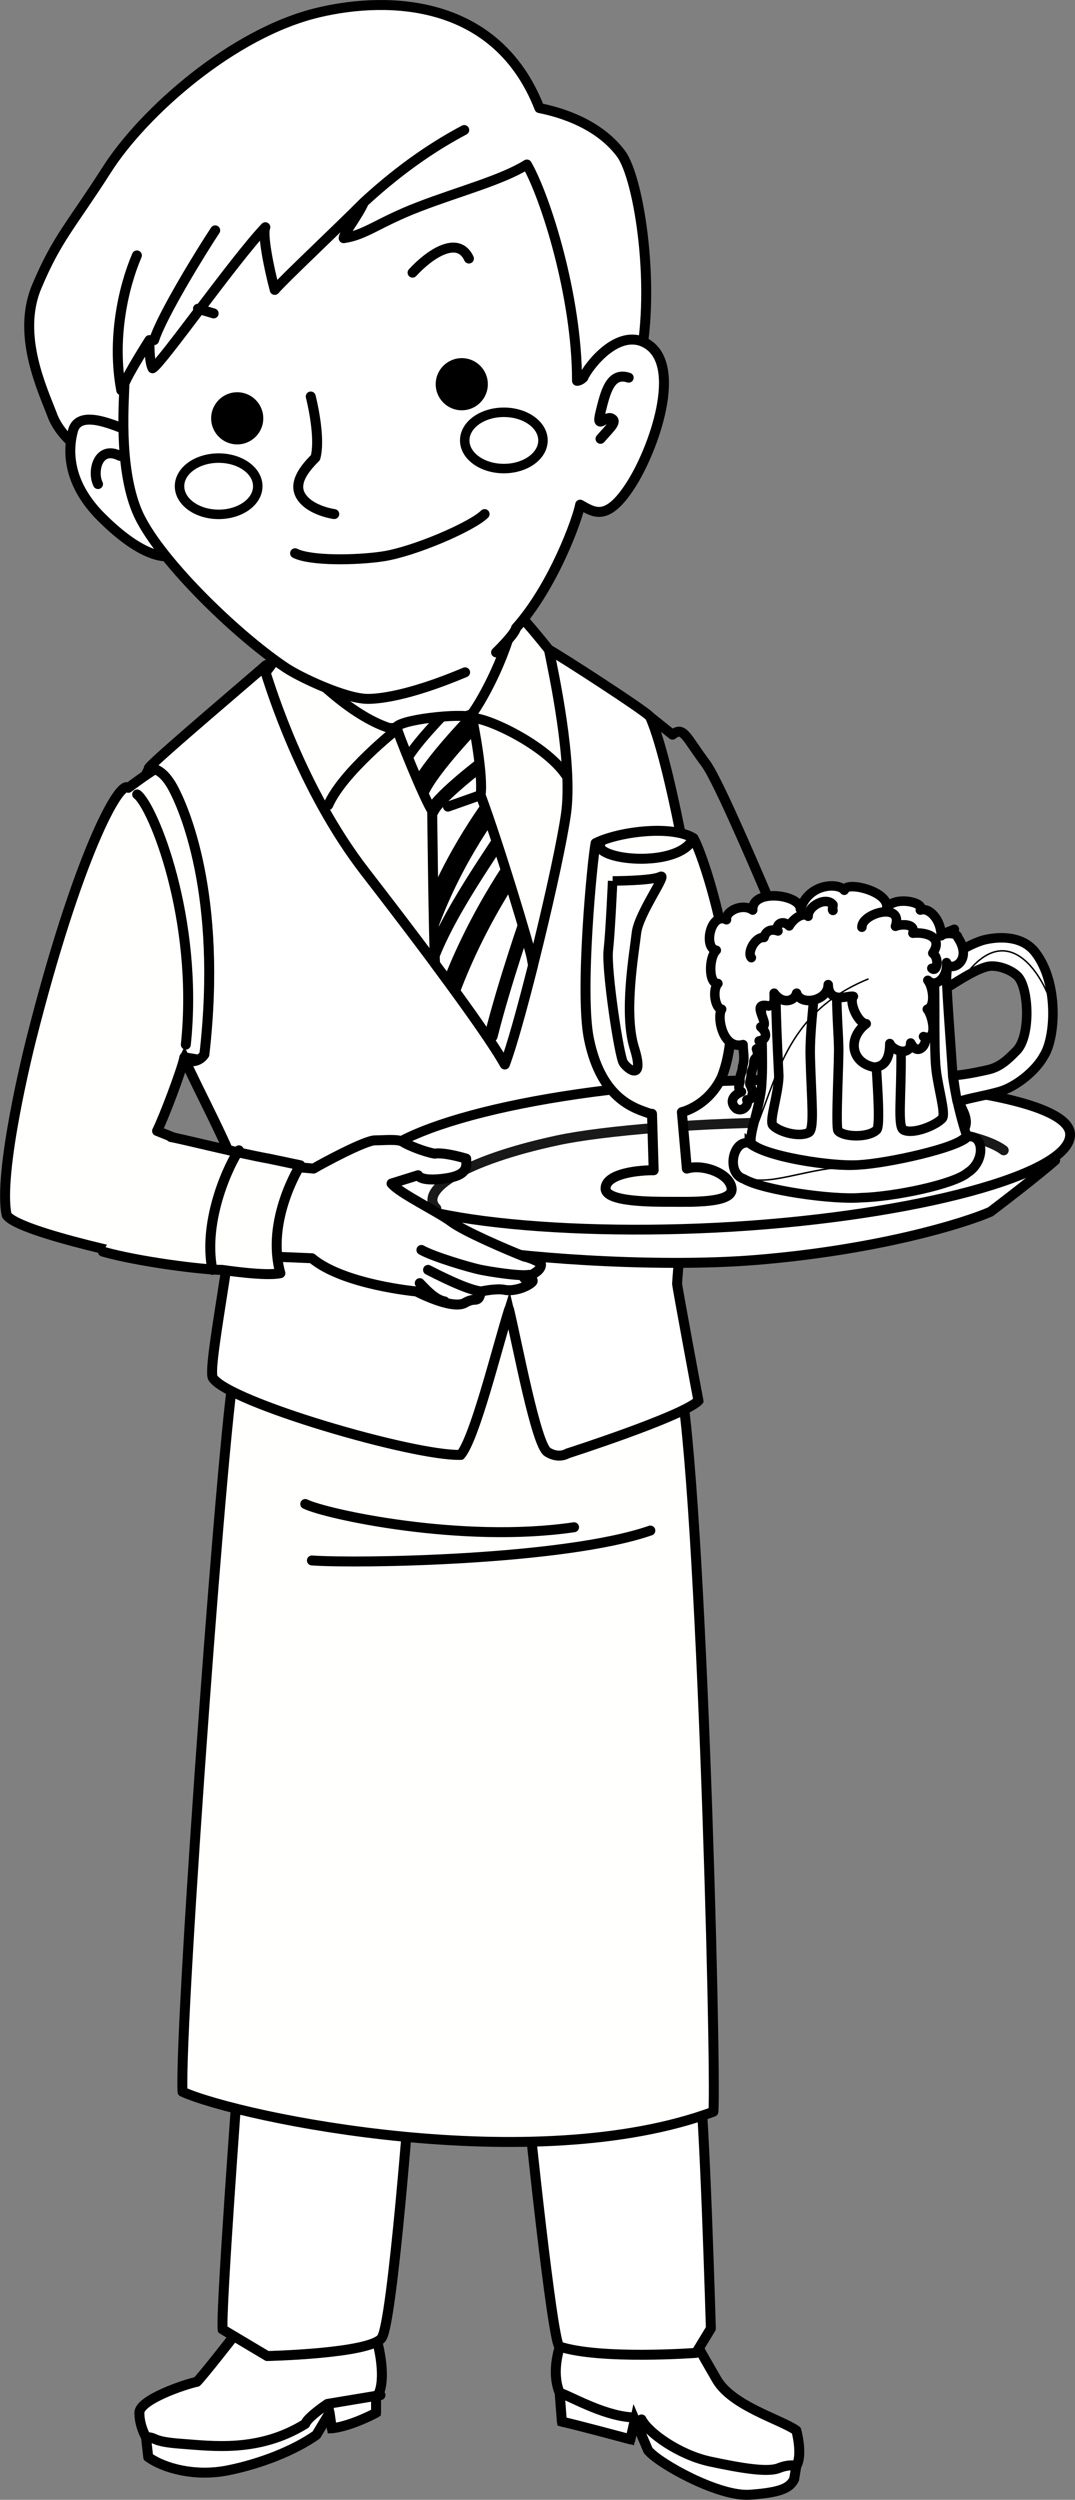
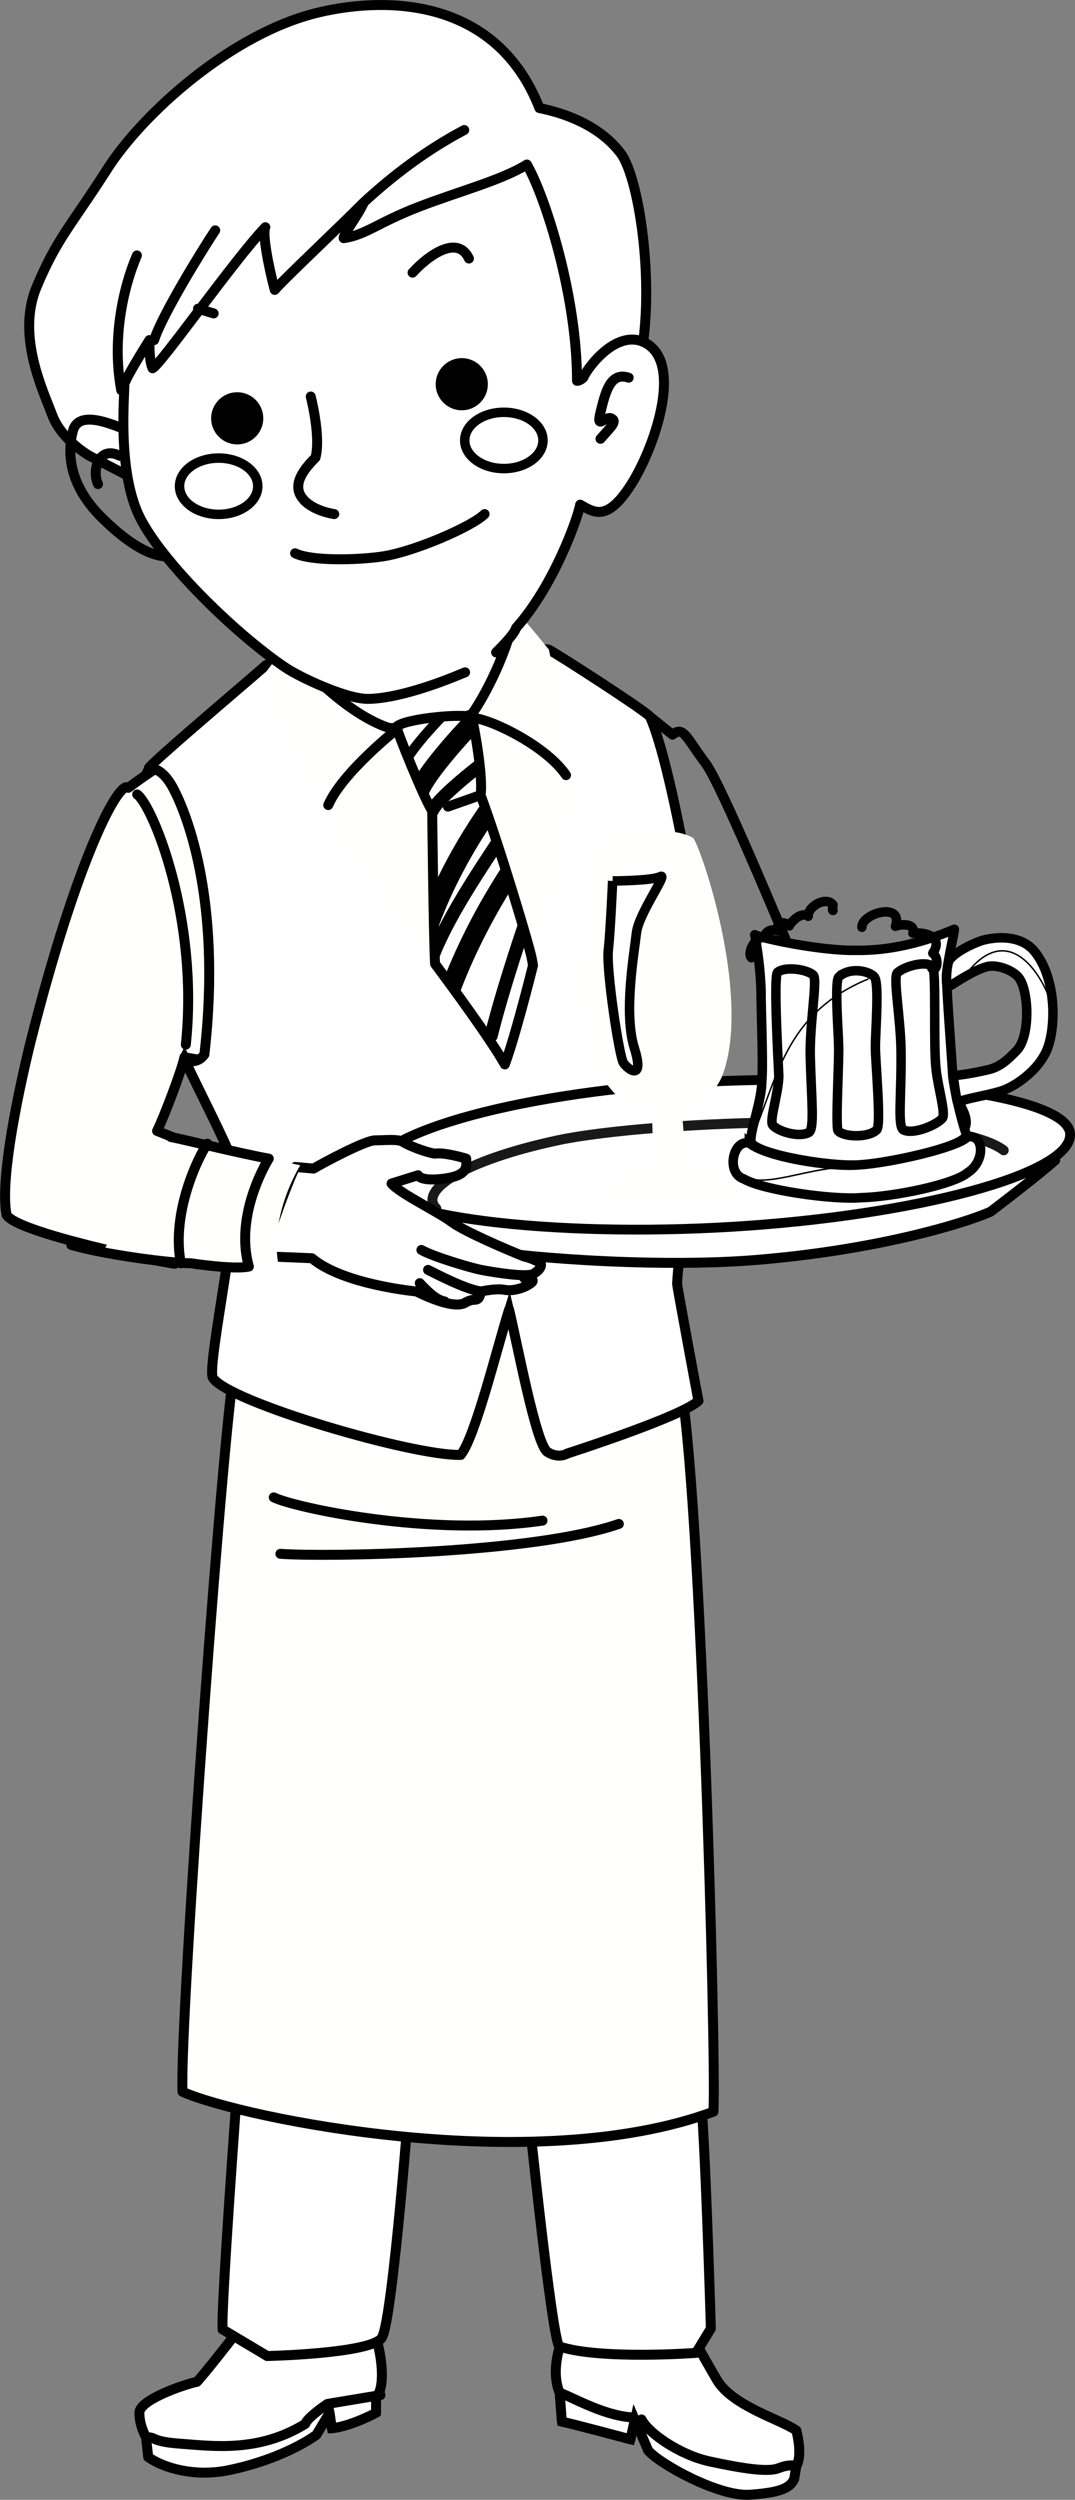
<svg xmlns="http://www.w3.org/2000/svg" xmlns:ns1="http://sodipodi.sourceforge.net/DTD/sodipodi-0.dtd" xmlns:ns2="http://www.inkscape.org/namespaces/inkscape" xmlns:xlink="http://www.w3.org/1999/xlink" version="1.1" x="0" y="0" width="113.396" height="263.469" viewBox="0, 0, 113.396, 263.469" id="svg77" ns1:docname="Kellner_waiter-0036074zgrukh_ID_325637_4coloring.svg" ns2:version="1.0.2 (e86c870879, 2021-01-15)">
  <rect x="0" y="0" width="113.396" height="263.469" fill="#808080" stroke="none" />
  <ns1:namedview pagecolor="#ffffff" bordercolor="#666666" borderopacity="1" objecttolerance="10" gridtolerance="10" guidetolerance="10" ns2:pageopacity="0" ns2:pageshadow="2" ns2:window-width="1366" ns2:window-height="740" id="namedview79" showgrid="true" ns2:zoom="2.0192129" ns2:cx="56.698002" ns2:cy="131.7345" ns2:window-x="0" ns2:window-y="0" ns2:window-maximized="1" ns2:current-layer="svg77">
    <ns2:grid type="xygrid" id="grid1049" />
  </ns1:namedview>
  <defs id="defs16">
    <linearGradient id="Gradient_1" gradientUnits="userSpaceOnUse" x1="51.388" y1="129.644" x2="125.418" y2="129.644" gradientTransform="translate(-12.538,-7.942)">
      <stop offset="0" stop-color="#898A89" id="stop2" />
      <stop offset="0.505" stop-color="#F2F2F1" id="stop4" />
      <stop offset="0.766" stop-color="#767776" id="stop6" />
      <stop offset="0.853" stop-color="#E4E4E3" id="stop8" />
      <stop offset="1" stop-color="#636463" id="stop10" />
    </linearGradient>
    <clipPath id="Clip_1">
      <path d="M56.227,101.74 C56.15,101.323 56.104,101.071 56.104,101.071 C55.953,100.02 52.649,89.057 50.696,83.8 C50.995,81.697 49.944,76.289 49.795,75.689 C49.645,75.088 42.735,75.689 41.834,76.59 C41.834,77.04 44.837,84.4 45.589,85.451 C45.589,85.451 45.738,98.969 45.889,101.521 C45.89,101.543 45.897,101.573 45.899,101.595 C49.795,106.837 52.266,110.416 53.249,112.185 C53.953,110.331 55.092,106.241 56.227,101.74 z" id="path13" />
    </clipPath>
    <linearGradient id="linearGradient840" y2="241.06" xlink:href="#linearGradient835" gradientUnits="userSpaceOnUse" x2="28.184" gradientTransform="matrix(0.495,0,0,0.127,110.466,75.525)" y1="208.01" x1="17.406" />
    <linearGradient id="linearGradient835">
      <stop id="stop836" style="stop-color:#ffffff;stop-opacity:.5" offset="0" />
      <stop id="stop837" style="stop-color:#ffffff;stop-opacity:.1" offset="1" />
    </linearGradient>
    <linearGradient id="linearGradient842" y2="80.91" xlink:href="#linearGradient835" gradientUnits="userSpaceOnUse" x2="87.072" gradientTransform="matrix(0.387,0,0,0.162,110.466,75.525)" y1="55.988" x1="70.061" />
  </defs>
  <g id="g1134">
    <path d="m 24.736,246.131 c 0,0 -3.268,4.2 -3.968,4.9 -1.166,0.233 -6.066,1.865 -6.066,3.265 0,1.4 0.7,2.567 0.7,2.567 l 0.234,2.101 c 1.632,1.167 4.9,2.099 8.4,1.399 3.5,-0.699 6.999,-2.099 9.332,-3.732 l 1.4,-2.335 0.234,1.636 c 2.1,-0.236 4.666,-1.636 4.666,-1.636 v -1.632 c 0.934,-0.933 0.7,-3.968 0,-6.301 l -14.932,-0.232" fill="#1a1919" id="path915" style="fill:#ffffff;stroke:#000000" />
    <path d="m 60.202,244.964 c -0.7,0.7 -2.333,4.432 -1.166,7.232 l 0.234,3.035 c 1.166,0.233 7.232,1.865 7.232,1.865 l 0.468,-2.1 1.399,3.268 c 1.167,1.4 7.465,4.9 10.733,4.668 3.267,-0.236 4.2,-0.703 4.668,-1.636 l 0.232,-1.4 c 0.7,-1.167 0,-3.732 0,-3.732 -1.633,-1.168 -6.768,-2.568 -8.4,-5.368 -1.632,-2.8 -3.033,-5.364 -3.033,-5.364 l -12.367,-0.468" fill="#1a1919" id="path919" style="fill:#ffffff;stroke:#000000;fill-opacity:1" />
    <path d="m 60.202,244.964 c -0.7,0.7 -2.333,4.432 -1.166,7.232 l 0.234,3.035 c 1.166,0.233 7.232,1.865 7.232,1.865 l 0.468,-2.1 1.399,3.268 c 1.167,1.4 7.465,4.9 10.733,4.668 3.267,-0.236 4.2,-0.703 4.668,-1.636 l 0.232,-1.4 c 0.7,-1.167 0,-3.732 0,-3.732 -1.633,-1.168 -6.768,-2.568 -8.4,-5.368 -1.632,-2.8 -3.033,-5.364 -3.033,-5.364 z m -1.166,7.232 c 0.934,0.236 4.432,2.335 7.466,2.568 m 1.168,0.232 c 0.699,1.4 3.965,3.735 7.232,4.436 3.268,0.699 6.068,1.166 7.234,0.699 1.166,-0.467 1.866,-0.235 1.866,-0.235" fill-opacity="0" stroke="#1a1919" stroke-width="1.05" stroke-linecap="round" stroke-linejoin="round" id="path921" style="fill:#000000;stroke:#000000" />
    <path d="m 73.765,219.528 c 0.53,2.419 1.221,25.881 1.221,25.881 l -1.563,2.573 c 0,0 -10.123,0.753 -14.44,-0.68 -0.777,-0.995 -3.213,-24.329 -3.29,-25.375 -0.078,-1.048 18.072,-2.399 18.072,-2.399 z" fill-opacity="0" stroke="#1a1919" stroke-width="1.05" stroke-linecap="round" stroke-linejoin="round" id="path855" style="fill:#ffffff;stroke:#000000;fill-opacity:1" />
    <path d="m 24.736,246.131 c 0,0 -3.268,4.2 -3.968,4.9 -1.166,0.233 -6.066,1.865 -6.066,3.265 0,1.4 0.7,2.567 0.7,2.567 l 0.234,2.101 c 1.632,1.167 4.9,2.099 8.4,1.399 3.5,-0.699 6.999,-2.099 9.332,-3.732 l 1.4,-2.335 0.234,1.636 c 2.1,-0.236 4.666,-1.636 4.666,-1.636 v -1.632 c 0.934,-0.933 0.7,-3.968 0,-6.301 z m -9.334,10.732 c 1.166,0 0.467,0.468 3.734,0.7 3.266,0.233 8.166,0.933 13.066,-2.099 0.234,-0.7 2.334,-2.101 2.334,-2.101 l 5.6,-0.931" fill-opacity="0" stroke="#1a1919" stroke-width="1.05" stroke-linecap="round" stroke-linejoin="round" id="path917" style="fill:#000000;stroke:#000000" />
    <path d="m 25.055,219.653 c 0,0 -1.764,23.735 -1.572,25.855 l 4.706,2.805 c 0,0 10.898,-0.242 12.075,-1.909 1.176,-1.668 3.071,-27.146 3.071,-27.146 l -18.28,0.395" fill="#1a1919" id="path849" style="fill:#ffffff;stroke:#000000" />
    <path d="m 25.055,219.653 c 0,0 -1.764,23.735 -1.572,25.855 l 4.706,2.805 c 0,0 10.898,-0.242 12.075,-1.909 1.176,-1.668 3.071,-27.146 3.071,-27.146 z" fill-opacity="0" stroke="#1a1919" stroke-width="1.05" stroke-linecap="round" stroke-linejoin="round" id="path851" style="fill:#000000;stroke:#000000" />
    <path d="m 24.852,143.813 c -1.05,2.451 -5.95,69.3 -5.6,76.651 6.3,2.8 37.1,9.099 56,2.099 0.35,-4.2 -1.4,-71.049 -3.85,-78.399 l -9.45,-8.4 c 0,0 -31.15,-0.35 -32.55,0 -1.4,0.349 -4.55,8.049 -4.55,8.049" fill="#fffffe" id="path857" />
    <path d="m 24.852,143.813 c -1.05,2.451 -5.95,69.3 -5.6,76.651 6.3,2.8 37.1,9.099 56,2.099 0.35,-4.2 -1.4,-71.049 -3.85,-78.399 l -9.45,-8.4 c 0,0 -31.15,-0.35 -32.55,0 -1.4,0.349 -4.55,8.049 -4.55,8.049 z m 43.717,-68.274 2.367,1.891 c 1.166,-0.932 1.4,0.234 3.5,3.034 2.1,2.8 12.132,27.534 13.066,29.634 1.4,-0.234 3.034,0.932 3.268,1.632 0.232,0.7 1.632,1.868 1.632,1.868 l -16.1,3.732 -4.9,-0.933 c 0,0 -3.732,-37.334 -3.732,-38.033 0,-0.7 0.899,-2.825 0.899,-2.825 z" fill-opacity="0" stroke="#1a1919" stroke-width="1.05" stroke-linecap="round" stroke-linejoin="round" id="path859" style="stroke:#000000" />
    <path d="m 18.436,133.196 c -1.867,-0.232 -16.567,-3.265 -17.734,-5.133 -0.934,-4.432 2.334,-17.5 2.567,-18.433 4.9,-19.366 9.333,-27.532 10.267,-26.6 0,0 2.8,-2.1 3.5,-2.333 0.933,0.467 3.499,4.434 6.766,7.7 3.267,3.267 2.567,13.533 2.567,14.233 0,0.7 -1.867,7.7 -3.733,9.334 l -3.18,-0.529 c -0.32,1.462 -2.187,6.362 -2.887,7.762 l 3.5,1.399 2.333,0.467 c -0.233,0.701 -3.733,7.467 -3.966,12.133" fill="#fffffe" id="path861" />
    <path d="m 18.436,133.196 c -1.867,-0.232 -16.567,-3.265 -17.734,-5.133 -0.934,-4.432 2.334,-17.5 2.567,-18.433 4.9,-19.366 9.333,-27.532 10.267,-26.6 0,0 2.8,-2.1 3.5,-2.333 0.933,0.467 3.499,4.434 6.766,7.7 3.267,3.267 2.567,13.533 2.567,14.233 0,0.7 -1.867,7.7 -3.733,9.334 l -3.18,-0.529 c -0.32,1.462 -2.187,6.362 -2.887,7.762 l 3.5,1.399 2.333,0.467 c -0.233,0.701 -3.733,7.467 -3.966,12.133 z" fill-opacity="0" stroke="#1a1919" stroke-width="1.05" stroke-linecap="round" stroke-linejoin="round" id="path863" style="stroke:#000000" />
    <path d="m 28.017,70.132 c -0.451,0.449 -12.016,10.213 -12.316,10.813 0.45,0 1.502,0.15 2.553,2.103 1.051,1.952 5.257,11.115 3.305,28.086 -0.601,0.901 -1.803,0.901 -2.103,0.301 -0.151,0.3 4.205,8.411 5.256,11.414 1.052,3.004 -2.982,21.252 -2.252,22.379 1.652,2.553 21.176,8.26 26.133,8.11 1.501,-1.803 3.755,-10.963 5.107,-15.318 0.901,3.753 2.853,14.266 4.055,15.017 1.201,0.752 2.103,0.15 2.103,0.15 0,0 12.165,-3.905 13.816,-5.556 -0.149,-0.752 -2.24,-12.012 -2.251,-12.316 0,-1.051 2.702,-29.888 2.702,-33.493 -0.15,-2.103 -3.153,-20.877 -5.556,-26.283 -0.451,-0.602 -9.763,-6.609 -10.664,-7.06 -0.901,-0.45 -28.687,0.752 -29.888,1.653" fill="#1a1919" id="path865" style="fill:#ffffff;stroke:#000000" />
    <path d="m 28.017,70.132 c -0.451,0.449 -12.016,10.213 -12.316,10.813 0.45,0 1.502,0.15 2.553,2.103 1.051,1.952 5.257,11.115 3.305,28.086 -0.601,0.901 -1.803,0.901 -2.103,0.301 -0.151,0.3 4.205,8.411 5.256,11.414 1.052,3.004 -2.982,21.252 -2.252,22.379 1.652,2.553 21.176,8.26 26.133,8.11 1.501,-1.803 3.755,-10.963 5.107,-15.318 0.901,3.753 2.853,14.266 4.055,15.017 1.201,0.752 2.103,0.15 2.103,0.15 0,0 12.165,-3.905 13.816,-5.556 -0.149,-0.752 -2.24,-12.012 -2.251,-12.316 0,-1.051 2.702,-29.888 2.702,-33.493 -0.15,-2.103 -3.153,-20.877 -5.556,-26.283 -0.451,-0.602 -9.763,-6.609 -10.664,-7.06 -0.901,-0.45 -28.687,0.752 -29.888,1.653 z" fill-opacity="0" stroke="#1a1919" stroke-width="1.05" stroke-linecap="round" stroke-linejoin="round" id="path867" style="stroke:#000000" />
    <path d="m 30.27,67.879 -2.254,3.003 c 0.451,1.352 3.73,12.269 10.514,21.028 8.261,10.664 13.217,17.572 14.719,20.275 1.651,-4.356 5.706,-21.027 6.458,-26.433 0.752,-5.407 -1.352,-15.02 -1.802,-17.273 0,0 -3.455,-4.355 -4.056,-4.505 -0.6,-0.15 -23.579,3.905 -23.579,3.905" fill="#fffffe" id="path869" />
-     <path d="m 30.27,67.879 -2.254,3.003 c 0.451,1.352 3.73,12.269 10.514,21.028 8.261,10.664 13.217,17.572 14.719,20.275 1.651,-4.356 5.706,-21.027 6.458,-26.433 0.752,-5.407 -1.352,-15.02 -1.802,-17.273 0,0 -3.455,-4.355 -4.056,-4.505 -0.6,-0.15 -23.579,3.905 -23.579,3.905 z" fill-opacity="0" stroke="#1a1919" stroke-width="1.05" stroke-linecap="round" stroke-linejoin="round" id="path871" style="stroke:#000000" />
    <path d="m 31.321,69.381 c 1.051,1.351 5.557,6.008 9.762,7.358 1.652,0 7.66,-0.901 8.712,-1.501 1.201,-1.651 3.905,-6.609 4.655,-11.264 l -23.129,5.407" fill="#f4bb9d" id="path873" style="fill:#ffffff;stroke:none" />
    <path d="m 31.321,69.381 c 1.051,1.351 5.557,6.008 9.762,7.358 1.652,0 7.66,-0.901 8.712,-1.501 1.201,-1.651 3.905,-6.609 4.655,-11.264 z" fill-opacity="0" stroke="#1a1919" stroke-width="1.05" stroke-linecap="round" stroke-linejoin="round" id="path875" style="fill:#ffffff;stroke:#000000" />
    <path d="m 56.9,11.391 c 3.305,0.66 6.609,2.148 8.591,4.79 1.982,2.643 3.8,14.704 1.818,22.799 -1.983,8.097 -43.121,16.687 -43.121,16.687 L 9.485,48.068 c 0,0 -2.974,-1.653 -3.965,-4.297 C 4.528,41.128 1.72,35.347 3.868,30.224 6.015,25.103 7.502,23.781 11.302,17.834 15.102,11.887 24.519,3.459 33.606,1.313 41.175,-0.477 52.44,-0.009 56.9,11.391" fill="#2d2118" id="path877" style="fill:#ffffff" />
    <path d="m 56.9,11.391 c 3.305,0.66 6.609,2.148 8.591,4.79 1.982,2.643 3.8,14.704 1.818,22.799 -1.983,8.097 -43.121,16.687 -43.121,16.687 L 9.485,48.068 c 0,0 -2.974,-1.653 -3.965,-4.297 C 4.528,41.128 1.72,35.347 3.868,30.224 6.015,25.103 7.502,23.781 11.302,17.834 15.102,11.887 24.519,3.459 33.606,1.313 41.175,-0.477 52.44,-0.009 56.9,11.391 Z" fill-opacity="0" stroke="#1a1919" stroke-width="1.05" stroke-linecap="round" stroke-linejoin="round" id="path879" style="stroke:#000000" />
-     <path d="m 13.644,45.403 c -1.157,-0.329 -5.287,-2.478 -5.948,0 -0.66,2.478 -0.33,5.782 2.974,9.087 3.305,3.303 6.774,5.285 8.922,3.468 L 13.644,45.403" fill="#f4bb9d" id="path881" style="fill:#ffffff" />
    <path d="m 13.644,45.403 c -1.157,-0.329 -5.287,-2.478 -5.948,0 -0.66,2.478 -0.33,5.782 2.974,9.087 3.305,3.303 6.774,5.285 8.922,3.468 z" fill-opacity="0" stroke="#1a1919" stroke-width="1.05" stroke-linecap="round" stroke-linejoin="round" id="path883" style="stroke:#000000" />
    <path d="m 49.062,70.859 c -6.277,2.643 -9.377,2.8 -10.266,2.8 -2.334,0 -7.146,-2.276 -8.634,-3.266 C 24.786,66.807 16.423,58.642 14.441,53.85 12.459,49.058 13.12,41.954 13.12,40.468 c 0.33,-0.992 2.644,-4.625 2.644,-4.625 0,0.825 0,2.312 0.329,2.972 0.826,-0.331 8.592,-11.4 11.895,-14.868 -0.331,0.661 0.33,4.129 0.992,6.608 0.991,-1.157 6.278,-6.112 9.418,-9.252 -0.662,1.487 -2.148,3.305 -2.148,3.8 2.312,-0.331 3.633,-1.651 7.93,-3.304 4.295,-1.653 8.756,-2.81 11.399,-4.461 1.982,3.47 5.287,13.878 5.287,22.799 0.331,0 0.659,-0.331 0.659,-0.331 0.497,-1.157 3.636,-5.286 6.61,-3.634 4.006,2.226 0.825,11.236 -1.652,15.034 -2.479,3.799 -3.801,2.81 -5.286,1.982 -0.259,1.477 -2.802,8.571 -6.768,13.005 -0.113,0.644 -2.1,2.566 -2.1,2.566" fill="#f4bb9d" id="path885" style="fill:#ffffff" />
    <path d="m 49.062,70.859 c -6.277,2.643 -9.377,2.8 -10.266,2.8 -2.334,0 -7.146,-2.276 -8.634,-3.266 C 24.786,66.807 16.423,58.642 14.441,53.85 12.459,49.058 13.12,41.954 13.12,40.468 c 0.33,-0.992 2.644,-4.625 2.644,-4.625 0,0.825 0,2.312 0.329,2.972 0.826,-0.331 8.592,-11.4 11.895,-14.868 -0.331,0.661 0.33,4.129 0.992,6.608 0.991,-1.157 6.278,-6.112 9.418,-9.252 -0.662,1.487 -2.148,3.305 -2.148,3.8 2.312,-0.331 3.633,-1.651 7.93,-3.304 4.295,-1.653 8.756,-2.81 11.399,-4.461 1.982,3.47 5.287,13.878 5.287,22.799 0.331,0 0.659,-0.331 0.659,-0.331 0.497,-1.157 3.636,-5.286 6.61,-3.634 4.006,2.226 0.825,11.236 -1.652,15.034 -2.479,3.799 -3.801,2.81 -5.286,1.982 -0.259,1.477 -2.802,8.571 -6.768,13.005 -0.113,0.644 -2.1,2.566 -2.1,2.566 M 51.118,54.181 c -1.321,1.32 -7.434,3.964 -10.739,4.461 -2.791,0.417 -7.6,0.495 -9.252,-0.331 m 1.652,-16.522 c 0.33,1.322 0.992,4.626 0.495,6.444 -0.99,0.991 -2.477,2.642 -1.485,4.129 0.99,1.488 3.469,1.819 3.469,1.819 M 22.701,24.278 c -1.32,1.981 -5.616,8.921 -6.443,11.565 M 10.339,51.02 c -0.661,-1.322 0,-4.13 2.313,-2.974 M 14.441,26.92 c -1.487,3.469 -2.644,8.923 -1.652,14.208 M 48.971,13.704 c -2.809,1.486 -6.444,3.799 -10.573,7.599 m 5.12,7.434 c 1.818,-1.982 4.792,-3.965 5.948,-1.487 m -26.929,5.783 -1.653,-0.496 m 42.46,13.713 c 0.991,-1.155 1.817,-1.817 1.156,-2.148 -0.661,-0.331 -1.652,1.322 -1.156,-0.661 0.495,-1.982 0.991,-4.297 2.973,-3.635 M 41.834,76.89 c 0,0 -5.707,4.506 -7.209,7.961 m 15.17,-9.162 c 1.351,-0.15 7.659,2.704 9.912,6.008 M 14.469,83.73 c 1.633,1.167 6.533,13.067 5.133,26.368" fill-opacity="0" stroke="#1a1919" stroke-width="1.05" stroke-linecap="round" stroke-linejoin="round" id="path887" style="stroke:#000000" />
    <path d="m 40.777,125.089 c -0.727,1.815 8.05,6.3 8.05,6.3 4.55,1.049 19.952,2.304 30.975,1.4 12.775,-1.05 21.875,-3.851 24.675,-5.075 5.075,-3.85 6.825,-5.425 6.825,-5.425 l -6.125,-2.45 c 0,0 -64.05,4.375 -64.4,5.25" fill="#9e9f9e" id="path889" style="fill:#ffffff" />
    <path d="m 40.777,125.089 c -0.727,1.815 8.05,6.3 8.05,6.3 4.55,1.049 19.952,2.304 30.975,1.4 12.775,-1.05 21.875,-3.851 24.675,-5.075 5.075,-3.85 6.825,-5.425 6.825,-5.425 l -6.125,-2.45 c 0,0 -64.05,4.375 -64.4,5.25 z" fill-opacity="0" stroke="#1a1919" stroke-width="1.05" stroke-linecap="round" stroke-linejoin="round" id="path891" style="fill:#ffffff;stroke:#000000" />
    <path d="m 112.877,119.489 c 0.263,4.293 -16.519,8.637 -35.525,9.8 -19.004,1.16 -38.236,-1.012 -38.498,-5.305 -0.263,-4.293 14.93,-8.714 33.934,-9.875 19.006,-1.161 39.826,1.087 40.089,5.38 z" fill="url(#Gradient_1)" id="path893" style="fill:#ffffff" />
    <path d="m 112.877,119.489 c 0.263,4.293 -16.519,8.637 -35.525,9.8 -19.004,1.16 -38.236,-1.012 -38.498,-5.305 -0.263,-4.293 14.93,-8.714 33.934,-9.875 19.006,-1.161 39.826,1.087 40.089,5.38 z" fill-opacity="0" stroke="#1a1919" stroke-width="1.033" stroke-linecap="round" stroke-linejoin="round" id="path895" style="stroke:#000000" />
    <path d="m 46.027,127.364 c -1.925,-1.926 2.975,-5.075 12.775,-7.176 9.8,-2.099 41.3,-3.324 47.075,1.051" fill-opacity="0" stroke="#1a1919" stroke-width="1.05" stroke-linecap="round" stroke-linejoin="round" id="path897" />
    <path d="m 68.602,117.389 c -1.4,-0.525 -5.127,-1.309 -6.475,-7.875 -1.002,-4.879 0.35,-18.9 0.7,-20.65 2.45,-1.225 8.05,-1.926 10.325,-0.525 1.225,2.099 6.125,17.325 2.975,25.2 -1.457,3.055 -4.2,3.675 -4.2,3.675 l 0.525,5.95 c 1.75,-0.525 4.55,0.524 4.725,2.1 0.175,1.575 -4.375,1.4 -6.475,1.4 -2.1,0 -6.825,0 -6.825,-1.4 0,-1.4 2.8,-1.925 5.075,-1.925 l -0.175,-5.95" fill="#fffffe" id="path899" />
-     <path d="m 68.602,117.389 c -1.4,-0.525 -5.127,-1.309 -6.475,-7.875 -1.002,-4.879 0.35,-18.9 0.7,-20.65 2.45,-1.225 8.05,-1.926 10.325,-0.525 1.225,2.099 6.125,17.325 2.975,25.2 -1.457,3.055 -4.2,3.675 -4.2,3.675 l 0.525,5.95 c 1.75,-0.525 4.55,0.524 4.725,2.1 0.175,1.575 -4.375,1.4 -6.475,1.4 -2.1,0 -6.825,0 -6.825,-1.4 0,-1.4 2.8,-1.925 5.075,-1.925 l -0.175,-5.95 M 63.352,88.864 c -1.05,1.75 8.225,2.8 9.8,-0.525" fill-opacity="0" stroke="#1a1919" stroke-width="1.05" stroke-linecap="round" stroke-linejoin="round" id="path901" style="stroke:#000000" />
    <path d="m 31.152,122.989 1.925,0.175 c 0.875,-0.525 5.425,-2.976 6.475,-2.976 1.05,0 2.45,-0.174 2.975,0.176 0.525,0.35 2.275,1.05 3.325,1.225 1.05,-0.175 3.325,0.525 3.325,0.525 0,0.699 0.35,1.75 -2.275,2.1 -2.625,0.349 -2.8,-0.35 -2.8,-0.35 l -2.8,0.875 c 0.875,1.05 4.9,2.975 6.3,4.025 1.4,1.049 5.95,2.975 7.7,3.674 0.875,0.175 1.75,0.701 1.75,0.701 0.175,0.7 -0.875,1.224 -1.75,1.575 0,0 1.4,0 0.7,0.524 -0.7,0.526 -1.925,0.875 -2.8,0.7 -0.875,-0.174 -2.45,0.175 -2.45,0.175 -0.175,0.526 -0.175,0.875 -0.7,0.875 -0.525,0 -1.05,0.351 -1.05,0.351 -1.4,0.7 -5.075,-1.226 -5.075,-1.226 0,0 -7.7,-0.699 -11.025,-3.5 0,0 -3.85,-0.175 -4.725,-0.175 -0.875,0 2.45,-8.574 2.975,-9.449" fill="#f4bb9d" id="path907" style="fill:#ffffff" />
    <path d="m 31.152,122.989 1.925,0.175 c 0.875,-0.525 5.425,-2.976 6.475,-2.976 1.05,0 2.45,-0.174 2.975,0.176 0.525,0.35 2.275,1.05 3.325,1.225 1.05,-0.175 3.325,0.525 3.325,0.525 0,0.699 0.35,1.75 -2.275,2.1 -2.625,0.349 -2.8,-0.35 -2.8,-0.35 l -2.8,0.875 c 0.875,1.05 4.9,2.975 6.3,4.025 1.4,1.049 5.95,2.975 7.7,3.674 0.875,0.175 1.75,0.701 1.75,0.701 0.175,0.7 -0.875,1.224 -1.75,1.575 0,0 1.4,0 0.7,0.524 -0.7,0.526 -1.925,0.875 -2.8,0.7 -0.875,-0.174 -2.45,0.175 -2.45,0.175 -0.175,0.526 -0.175,0.875 -0.7,0.875 -0.525,0 -1.05,0.351 -1.05,0.351 -1.4,0.7 -5.075,-1.226 -5.075,-1.226 0,0 -7.7,-0.699 -11.025,-3.5 0,0 -3.85,-0.175 -4.725,-0.175 -0.875,0 2.45,-8.574 2.975,-9.449 z m 13.3,8.75 c 1.225,0.699 5.099,1.859 6.3,2.1 0.875,0.175 4.025,0.7 5.075,0.524 m -10.675,-0.524 c 0.7,0.349 4.025,2.099 5.6,2.274 m -6.475,-0.875 c 0.525,0.526 1.575,1.75 2.625,1.926" fill-opacity="0" stroke="#1a1919" stroke-width="1.05" stroke-linecap="round" stroke-linejoin="round" id="path909" style="stroke:#000000" />
    <path d="m 18.027,119.839 c 1.05,0.175 7.35,1.75 10.325,2.275 l 3.325,0.699 c 0,0 -3.675,5.776 -2.1,11.375 -1.575,0.351 -6.125,-0.349 -6.125,-0.349 -2.1,0 -8.925,-0.875 -12.6,-1.925" fill="#fffffe" id="path911" />
-     <path d="m 18.027,119.839 c 1.05,0.175 7.35,1.75 10.325,2.275 l 3.325,0.699 c 0,0 -3.675,5.776 -2.1,11.375 -1.575,0.351 -6.125,-0.349 -6.125,-0.349 -2.1,0 -8.925,-0.875 -12.6,-1.925 m 14.35,-10.675 c -0.875,1.225 -3.85,7.175 -2.8,12.6 m 9.8,24.675 c 2.1,1.049 16.45,4.2 28.35,2.45 m -27.65,3.5 c 4.9,0.349 26.6,0 35.7,-3.151" fill-opacity="0" stroke="#1a1919" stroke-width="1.05" stroke-linecap="round" stroke-linejoin="round" id="path913" style="stroke:#000000" />
+     <path d="m 18.027,119.839 c 1.05,0.175 7.35,1.75 10.325,2.275 c 0,0 -3.675,5.776 -2.1,11.375 -1.575,0.351 -6.125,-0.349 -6.125,-0.349 -2.1,0 -8.925,-0.875 -12.6,-1.925 m 14.35,-10.675 c -0.875,1.225 -3.85,7.175 -2.8,12.6 m 9.8,24.675 c 2.1,1.049 16.45,4.2 28.35,2.45 m -27.65,3.5 c 4.9,0.349 26.6,0 35.7,-3.151" fill-opacity="0" stroke="#1a1919" stroke-width="1.05" stroke-linecap="round" stroke-linejoin="round" id="path913" style="stroke:#000000" />
    <path d="m 27.191,51.246 c 0,1.639 -1.848,2.966 -4.126,2.966 -2.28,0 -4.127,-1.327 -4.127,-2.966 0,-1.639 1.847,-2.966 4.127,-2.966 2.278,0 4.126,1.327 4.126,2.966" fill="#eb9174" id="path923" style="stroke:#000000;fill:#ffffff" />
    <path d="m 57.276,46.418 c 0,1.639 -1.847,2.967 -4.127,2.967 -2.279,0 -4.127,-1.328 -4.127,-2.967 0,-1.637 1.848,-2.965 4.127,-2.965 2.28,0 4.127,1.328 4.127,2.965" fill="#eb9174" id="path925" style="stroke:#000000;fill:#ffffff" />
    <path d="m 56.227,101.74 c -0.077,-0.417 -0.123,-0.669 -0.123,-0.669 -0.151,-1.051 -3.455,-12.014 -5.408,-17.271 0.299,-2.103 -0.752,-7.511 -0.901,-8.111 -0.15,-0.601 -7.06,0 -7.961,0.901 0,0.45 3.003,7.81 3.755,8.861 0,0 0.149,13.518 0.3,16.07 10e-4,0.022 0.008,0.052 0.01,0.074 3.896,5.242 6.367,8.821 7.35,10.59 0.704,-1.854 1.843,-5.944 2.978,-10.445" fill="#8a8b8a" id="path927" style="fill:#ffffff" />
    <path d="M 47.252,85.014 50.696,83.8" fill-opacity="0" stroke="#1a1919" stroke-width="1.05" stroke-linecap="round" stroke-linejoin="round" id="path929" style="stroke:#000000" />
    <g clip-path="url(#Clip_1)" id="g945" style="fill:#000000;stroke:#000000">
      <path d="m 47.252,74.864 c 0,0 -3.85,3.85 -4.55,5.6" fill-opacity="0" stroke="#1a1919" stroke-width="1.05" stroke-linecap="round" stroke-linejoin="round" id="path931" style="fill:#000000;stroke:#000000" />
      <path d="m 51.102,74.864 c 0,0 -5.95,5.949 -7,8.75" fill-opacity="0" stroke="#1a1919" stroke-width="2.1" stroke-linecap="round" stroke-linejoin="round" id="path933" style="fill:#000000;stroke:#000000" />
      <path d="m 51.802,79.764 c 0,0 -5.426,4.025 -6.213,5.687" fill-opacity="0" stroke="#1a1919" stroke-width="1.4" stroke-linecap="round" stroke-linejoin="round" id="path935" style="fill:#000000;stroke:#000000" />
      <path d="m 52.852,83.614 c -0.7,1.05 -4.9,6.3 -7.7,14" fill-opacity="0" stroke="#1a1919" stroke-width="2.1" stroke-linecap="round" stroke-linejoin="round" id="path937" style="fill:#000000;stroke:#000000" />
      <path d="m 54.252,86.063 c -2.1,3.5 -7.35,10.5 -9.1,16.101" fill-opacity="0" stroke="#1a1919" stroke-width="1.4" stroke-linecap="round" stroke-linejoin="round" id="path939" style="fill:#000000;stroke:#000000" />
      <path d="m 56.002,88.864 c -1.4,1.75 -6.3,8.75 -9.1,17.15" fill-opacity="0" stroke="#1a1919" stroke-width="2.1" stroke-linecap="round" stroke-linejoin="round" id="path941" style="fill:#000000;stroke:#000000" />
      <path d="m 55.652,96.563 c 0,0 -2.45,7 -3.85,12.601" fill-opacity="0" stroke="#1a1919" stroke-width="1.4" stroke-linecap="round" stroke-linejoin="round" id="path943" style="fill:#000000;stroke:#000000" />
    </g>
    <path d="m 56.227,101.74 c -0.077,-0.417 -0.123,-0.669 -0.123,-0.669 -0.151,-1.051 -3.455,-12.014 -5.408,-17.271 0.299,-2.103 -0.752,-7.511 -0.901,-8.111 -0.15,-0.601 -7.06,0 -7.961,0.901 0,0.45 3.003,7.81 3.755,8.861 0,0 0.149,13.518 0.3,16.07 10e-4,0.022 0.008,0.052 0.01,0.074 3.896,5.242 6.367,8.821 7.35,10.59 0.704,-1.854 1.843,-5.944 2.978,-10.445 z" fill-opacity="0" stroke="#1a1919" stroke-width="1.05" stroke-linecap="round" stroke-linejoin="round" id="path947" style="stroke:#000000" />
    <path d="m 27.772,44.09 c 0,1.518 -1.231,2.749 -2.75,2.749 -1.518,0 -2.749,-1.231 -2.749,-2.749 0,-1.519 1.231,-2.75 2.749,-2.75 1.519,0 2.75,1.231 2.75,2.75" fill="#1a1919" id="path949" style="fill:#000000" />
    <path d="m 51.46,40.494 c 0,1.519 -1.231,2.749 -2.75,2.749 -1.518,0 -2.75,-1.23 -2.75,-2.749 0,-1.519 1.232,-2.749 2.75,-2.749 1.519,0 2.75,1.23 2.75,2.749" fill="#1a1919" id="path951" style="fill:#000000" />
    <path d="m 64.623,92.845 c 0,0 4.11,0 5.024,-0.457 0.913,-0.456 -2.284,3.883 -2.513,5.938 -0.228,2.055 -1.37,8.448 -0.228,12.102 1.142,3.655 -0.685,2.283 -1.142,1.598 -0.457,-0.684 -1.826,-9.818 -1.597,-11.874 0.227,-2.054 0.456,-7.307 0.456,-7.307" fill="#b1d4e6" id="path953" style="stroke:#000000;fill:#ffffff" />
    <path d="m 92.402,113.598 c 1.81,-1.79 4.96,-3.54 6.36,-2.49 1.4,1.05 2.1,4.55 2.801,5.95 0.699,1.4 0.349,2.8 -1.75,2.1 -2.101,-0.7 -2.451,-4.2 -2.451,-4.2" fill="#f4bb9d" id="path961" style="fill:#ffffff" />
    <path d="m 92.402,113.598 c 1.81,-1.79 4.96,-3.54 6.36,-2.49 1.4,1.05 2.1,4.55 2.801,5.95 0.699,1.4 0.349,2.8 -1.75,2.1 -2.101,-0.7 -2.451,-4.2 -2.451,-4.2" fill-opacity="0" stroke="#1a1919" stroke-width="1.05" stroke-linecap="round" stroke-linejoin="round" id="path963" style="fill:none;stroke:#000000" />
    <g id="g1065" transform="matrix(1.257,0,0,1.257,-71.244,-6.946)">
      <path d="m 120.017,83.899 c 0.589,0.307 5.6,1.374 8.505,1.309 4.138,0.065 7.589,-1.515 8.243,-1.766 0,0.359 -0.576,2.572 -0.653,3.926 0,1.364 0.458,7.114 0.523,8.439 0.218,1.547 0.676,3.47 1.112,4.777 0.458,0.889 -5.899,2.466 -8.701,2.616 -3.155,0.195 -9.748,-1.094 -9.355,-2.093 0,-0.994 0.916,-3.351 0.916,-4.907 0.131,-1.508 -0.065,-5.826 -0.065,-7.72 -0.065,-1.697 -0.264,-3.144 -0.523,-4.58 z" style="fill:#ffffff;fill-opacity:1;fill-rule:evenodd;stroke:#000000;stroke-width:0.796;stroke-linejoin:round;stroke-miterlimit:4;stroke-dasharray:none" ns1:nodetypes="ccccccccccc" ns2:connector-curvature="0" id="path825" />
      <path d="m 119.559,101.367 c -1.398,-0.333 -1.973,2.534 -0.458,3.009 1.594,0.941 7.436,1.768 9.813,1.572 2.779,-0.068 7.81,-1.114 8.962,-2.095 1.537,-0.981 1.369,-3.27 0,-3.009 -0.819,0.916 -6.683,2.226 -9.158,2.356 -2.309,0.195 -7.698,-0.633 -9.159,-1.833 z" style="fill:#ffffff;fill-opacity:1;fill-rule:evenodd;stroke:#000000;stroke-width:0.796;stroke-miterlimit:4;stroke-dasharray:none" ns1:nodetypes="ccccccc" ns2:connector-curvature="0" id="path827" />
      <path d="m 136.27,86.192 c 0.313,-0.804 2.413,-1.745 3.097,-1.881 1.172,-0.263 3.099,-0.347 4.196,1.072 1.988,2.584 1.692,7.166 0.716,8.672 -0.693,1.278 -2.346,2.574 -3.663,2.973 -1.292,0.384 -3.182,0.666 -3.59,0.929 -0.088,-0.325 -0.33,-1.85 -0.345,-2.271 0.488,0.032 1.875,-0.224 2.929,-0.468 0.976,-0.225 1.615,-0.82 2.336,-1.558 1.252,-1.177 1.089,-5.297 0.135,-6.273 -0.558,-0.567 -1.715,-0.978 -2.481,-0.832 -1.252,0.258 -3.425,1.844 -3.425,1.747 -0.128,-0.52 -0.063,-1.542 0.095,-2.11 z" style="fill:#ffffff;fill-opacity:1;fill-rule:evenodd;stroke:#000000;stroke-width:0.796;stroke-linejoin:bevel;stroke-miterlimit:4;stroke-dasharray:none" ns1:nodetypes="ccccccccccccc" ns2:connector-curvature="0" id="path828" />
      <path d="m 124.914,87.274 c 0.415,0.302 -0.339,4.245 -0.236,7.043 0.104,3.579 0.361,5.89 -0.131,6.168 -0.778,0.419 -2.479,-0.034 -3.016,-0.606 -0.319,-0.377 0.452,-2.564 0.504,-4.113 -0.103,-2.181 -0.426,-8.338 -0.115,-8.707 0.564,-0.514 2.424,-0.289 2.993,0.215 z" style="fill:#ffffff;fill-opacity:1;fill-rule:evenodd;stroke:#000000;stroke-width:0.796;stroke-linejoin:round;stroke-miterlimit:4;stroke-dasharray:none" ns1:nodetypes="ccccccc" ns2:connector-curvature="0" id="path830" />
      <path d="m 127.065,87.442 c -0.37,0.357 -0.016,4.913 -0.016,5.648 0.077,0.954 -0.276,6.873 -0.044,7.249 0.463,0.532 2.558,0.612 3.255,-0.089 0.377,-0.469 -0.12,-5.644 -0.12,-6.93 0,-1.38 0.352,-5.521 -0.11,-5.903 -0.509,-0.538 -2.113,-0.796 -2.964,0.026 z" style="fill:#ffffff;fill-opacity:1;fill-rule:evenodd;stroke:#000000;stroke-width:0.796;stroke-miterlimit:4;stroke-dasharray:none" ns1:nodetypes="ccccccc" ns2:connector-curvature="0" id="path832" />
      <path d="m 131.994,87.08 c -0.415,0.314 0.295,3.956 0.299,6.755 0.035,3.58 -0.311,6.174 0.206,6.436 0.818,0.396 2.724,-0.386 3.255,-0.974 0.313,-0.387 -0.353,-2.548 -0.521,-4.095 -0.246,-2.044 0.037,-8.294 -0.298,-8.653 -0.601,-0.497 -2.374,0.01 -2.941,0.531 z" style="fill:#ffffff;fill-opacity:1;fill-rule:evenodd;stroke:#000000;stroke-width:0.796;stroke-linejoin:round;stroke-miterlimit:4;stroke-dasharray:none" ns1:nodetypes="ccccccc" ns2:connector-curvature="0" id="path833" />
      <path d="m 119.407,101.529 c -0.764,-0.223 -1.303,1.707 -0.719,2.293 1.438,0.673 3.325,-0.586 9.571,-0.406 -3.191,-0.09 -7.908,-0.719 -8.852,-1.888 z" style="fill:none;fill-rule:evenodd;stroke-width:0.796;stroke-miterlimit:4;stroke-dasharray:none" ns1:nodetypes="cccc" ns2:connector-curvature="0" id="path839" />
      <path d="m 136.573,86.072 c 1.124,-1.123 2.201,-1.393 3.505,-1.618 2.201,-0.584 3.73,0.944 4.223,2.966 -1.124,-1.798 -2.561,-2.067 -3.55,-2.112 -1.034,0.18 -3.953,1.977 -4.223,2.292 -0.27,0.314 -0.18,-1.034 0.045,-1.528 z" style="fill:none;fill-rule:evenodd;stroke-width:0.796;stroke-miterlimit:4;stroke-dasharray:none" ns1:nodetypes="cccccc" ns2:connector-curvature="0" id="path841" />
-       <path d="m 118.483,98.5 c 0.597,0.29 1.072,-0.393 0.867,-0.759 0.229,0.022 0.449,-0.081 0.449,-0.449 0.181,-0.18 -0.091,-0.464 -0.091,-0.685 -0.249,-0.249 0.001,-0.542 0.001,-0.933 0,-0.389 0.225,-0.627 0.225,-1.033 0,-0.591 0.515,-0.296 0.225,-1.168 0.272,-0.106 0.569,-0.372 0.225,-0.674 0.541,-0.06 0.806,-0.589 0.135,-1.168 1.02,0 -1.059,-2.186 0.674,-1.752 0.556,-0.139 0.449,-0.555 0.449,-1.078 0.719,0.988 1.726,0.656 1.887,0 0.338,1.101 2.651,0.648 2.651,-0.719 0.045,1.69 1.782,0.852 2.112,0.989 -0.405,0.467 0.397,2.273 1.078,2.291 C 127.791,92.545 128.076,94.615 130,95 c 0.975,0 1.348,-0.821 1.348,-1.977 0.314,0.662 1.745,1.072 1.752,-0.045 0.719,1.388 1.626,-0.368 1.078,-0.539 1.259,0.477 0.773,-1.772 0.315,-2.292 0.719,-0.229 0.491,-1.883 0.045,-2.426 0.656,0.667 1.687,-0.208 1.572,-1.483 0.308,0.868 2.291,-0.092 0.944,-2.112 0,-0.387 -1.124,-0.438 -1.392,-0.135 -0.005,-1.363 -1.026,-2.426 -1.753,-2.157 0.452,-0.674 -2.265,-1.226 -2.831,-0.135 0.338,-1.427 -3.458,-2.337 -3.55,-1.528 -0.438,-0.629 -2.947,-0.641 -3.685,1.573 0,-1.217 -4.083,-1.752 -3.999,0.09 -0.874,-0.609 -2.31,0.09 -2.202,0.809 -1.348,-0.677 -1.963,2.394 -0.854,2.561 -0.629,0.566 -0.674,2.832 0.135,2.786 -0.494,0.533 -0.225,2.112 0.315,2.157 -0.421,0.581 0.061,3.423 1.797,2.966 0,0.632 0.177,1.175 -0.045,1.842 0,0.387 -0.225,0.714 -0.225,1.123 0.093,0.186 -0.315,0.682 0.135,0.989 -1.056,0.44 -0.827,1.118 -0.418,1.433 z" style="fill:#ffffff;fill-rule:evenodd;stroke:#000000;stroke-width:0.796;stroke-linejoin:round;stroke-miterlimit:4;stroke-dasharray:none" ns1:nodetypes="cccccccccccccccccccccccccccccccccccccc" ns2:connector-curvature="0" id="path844" />
      <path d="m 119.73,85.824 c -0.378,-0.413 0.306,-1.762 1.062,-1.693 0.172,-0.619 0.647,-0.724 1.174,-0.548 -0.262,-0.512 0.376,-0.999 0.939,-0.421 0.38,-0.656 1.171,-1.163 1.591,-0.809 -0.033,-0.844 1.518,-1.701 2.086,-0.96 0,0.152 -0.091,0.469 0,0.469" style="fill:none;stroke:#000000;stroke-width:0.796;stroke-linecap:round;stroke-linejoin:round;stroke-miterlimit:4;stroke-dasharray:none" ns1:nodetypes="ccccccc" ns2:connector-curvature="0" id="path846" />
      <path d="m 129.007,83.271 c -0.026,-1.182 3.507,-2.151 2.816,-0.078 0.318,-0.159 1.721,-0.325 1.463,0.579 1.032,-0.116 2.602,0.277 1.668,1.675 0.599,0.452 0.333,1.676 -0.08,1.267" style="fill:none;stroke:#000000;stroke-width:0.796;stroke-linecap:round;stroke-linejoin:round;stroke-miterlimit:4;stroke-dasharray:none" ns1:nodetypes="ccccc" ns2:connector-curvature="0" id="path847" />
      <path style="fill:none;stroke:#000000;stroke-width:0.125;stroke-linecap:butt;stroke-linejoin:miter;stroke-miterlimit:4;stroke-dasharray:none;stroke-opacity:1" d="m 119.69,101.106 c 2.226,-4.933 2.716,-10.57 9.872,-13.506" id="path38" ns1:nodetypes="cc" />
      <path style="fill:none;stroke:#000000;stroke-width:0.125;stroke-linecap:butt;stroke-linejoin:miter;stroke-miterlimit:4;stroke-dasharray:none;stroke-opacity:1" d="m 118.371,103.751 c 1.71,1.541 4.574,0.212 7.883,-0.243 1.697,-0.233 3.171,-0.512 3.634,-0.329" id="path863-3" ns1:nodetypes="csc" />
      <path style="fill:none;stroke:#000000;stroke-width:0.125;stroke-linecap:round;stroke-linejoin:round;stroke-miterlimit:4;stroke-dasharray:none" d="m 137.595,87.408 c 4.178,-5.693 7.431,1.46 7.556,3.378" id="path865-6" ns1:nodetypes="cc" />
    </g>
  </g>
</svg>